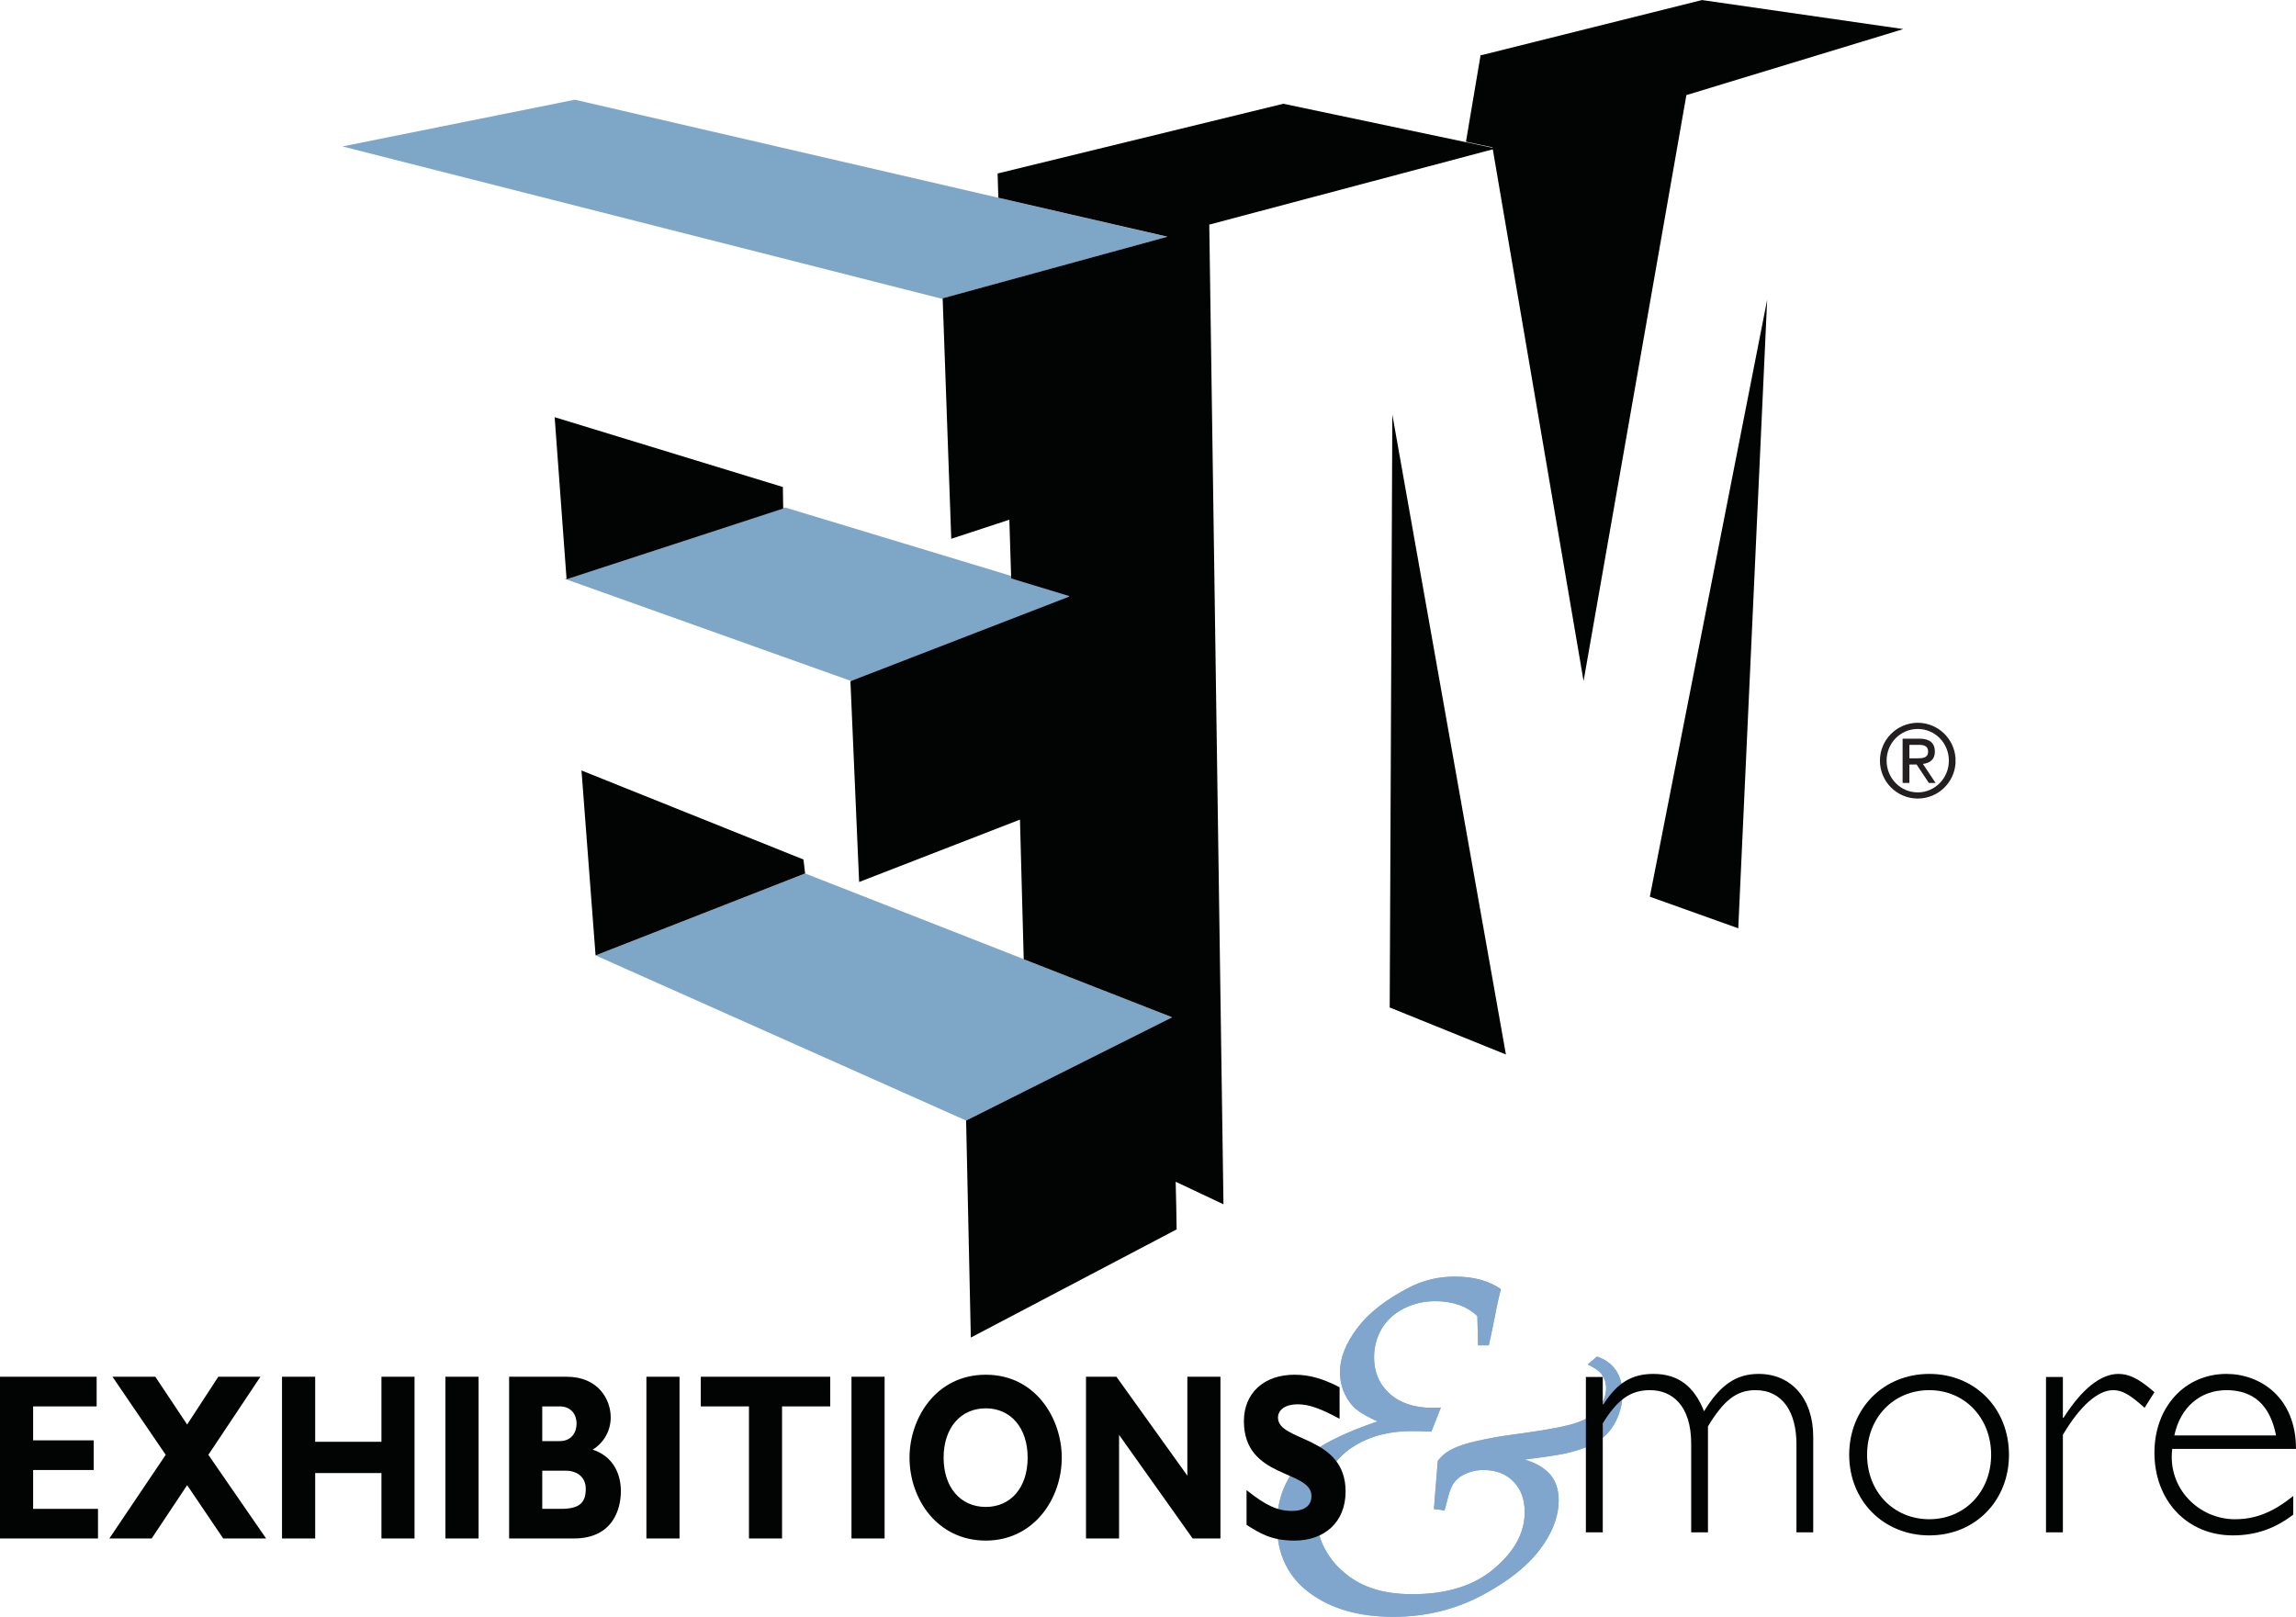
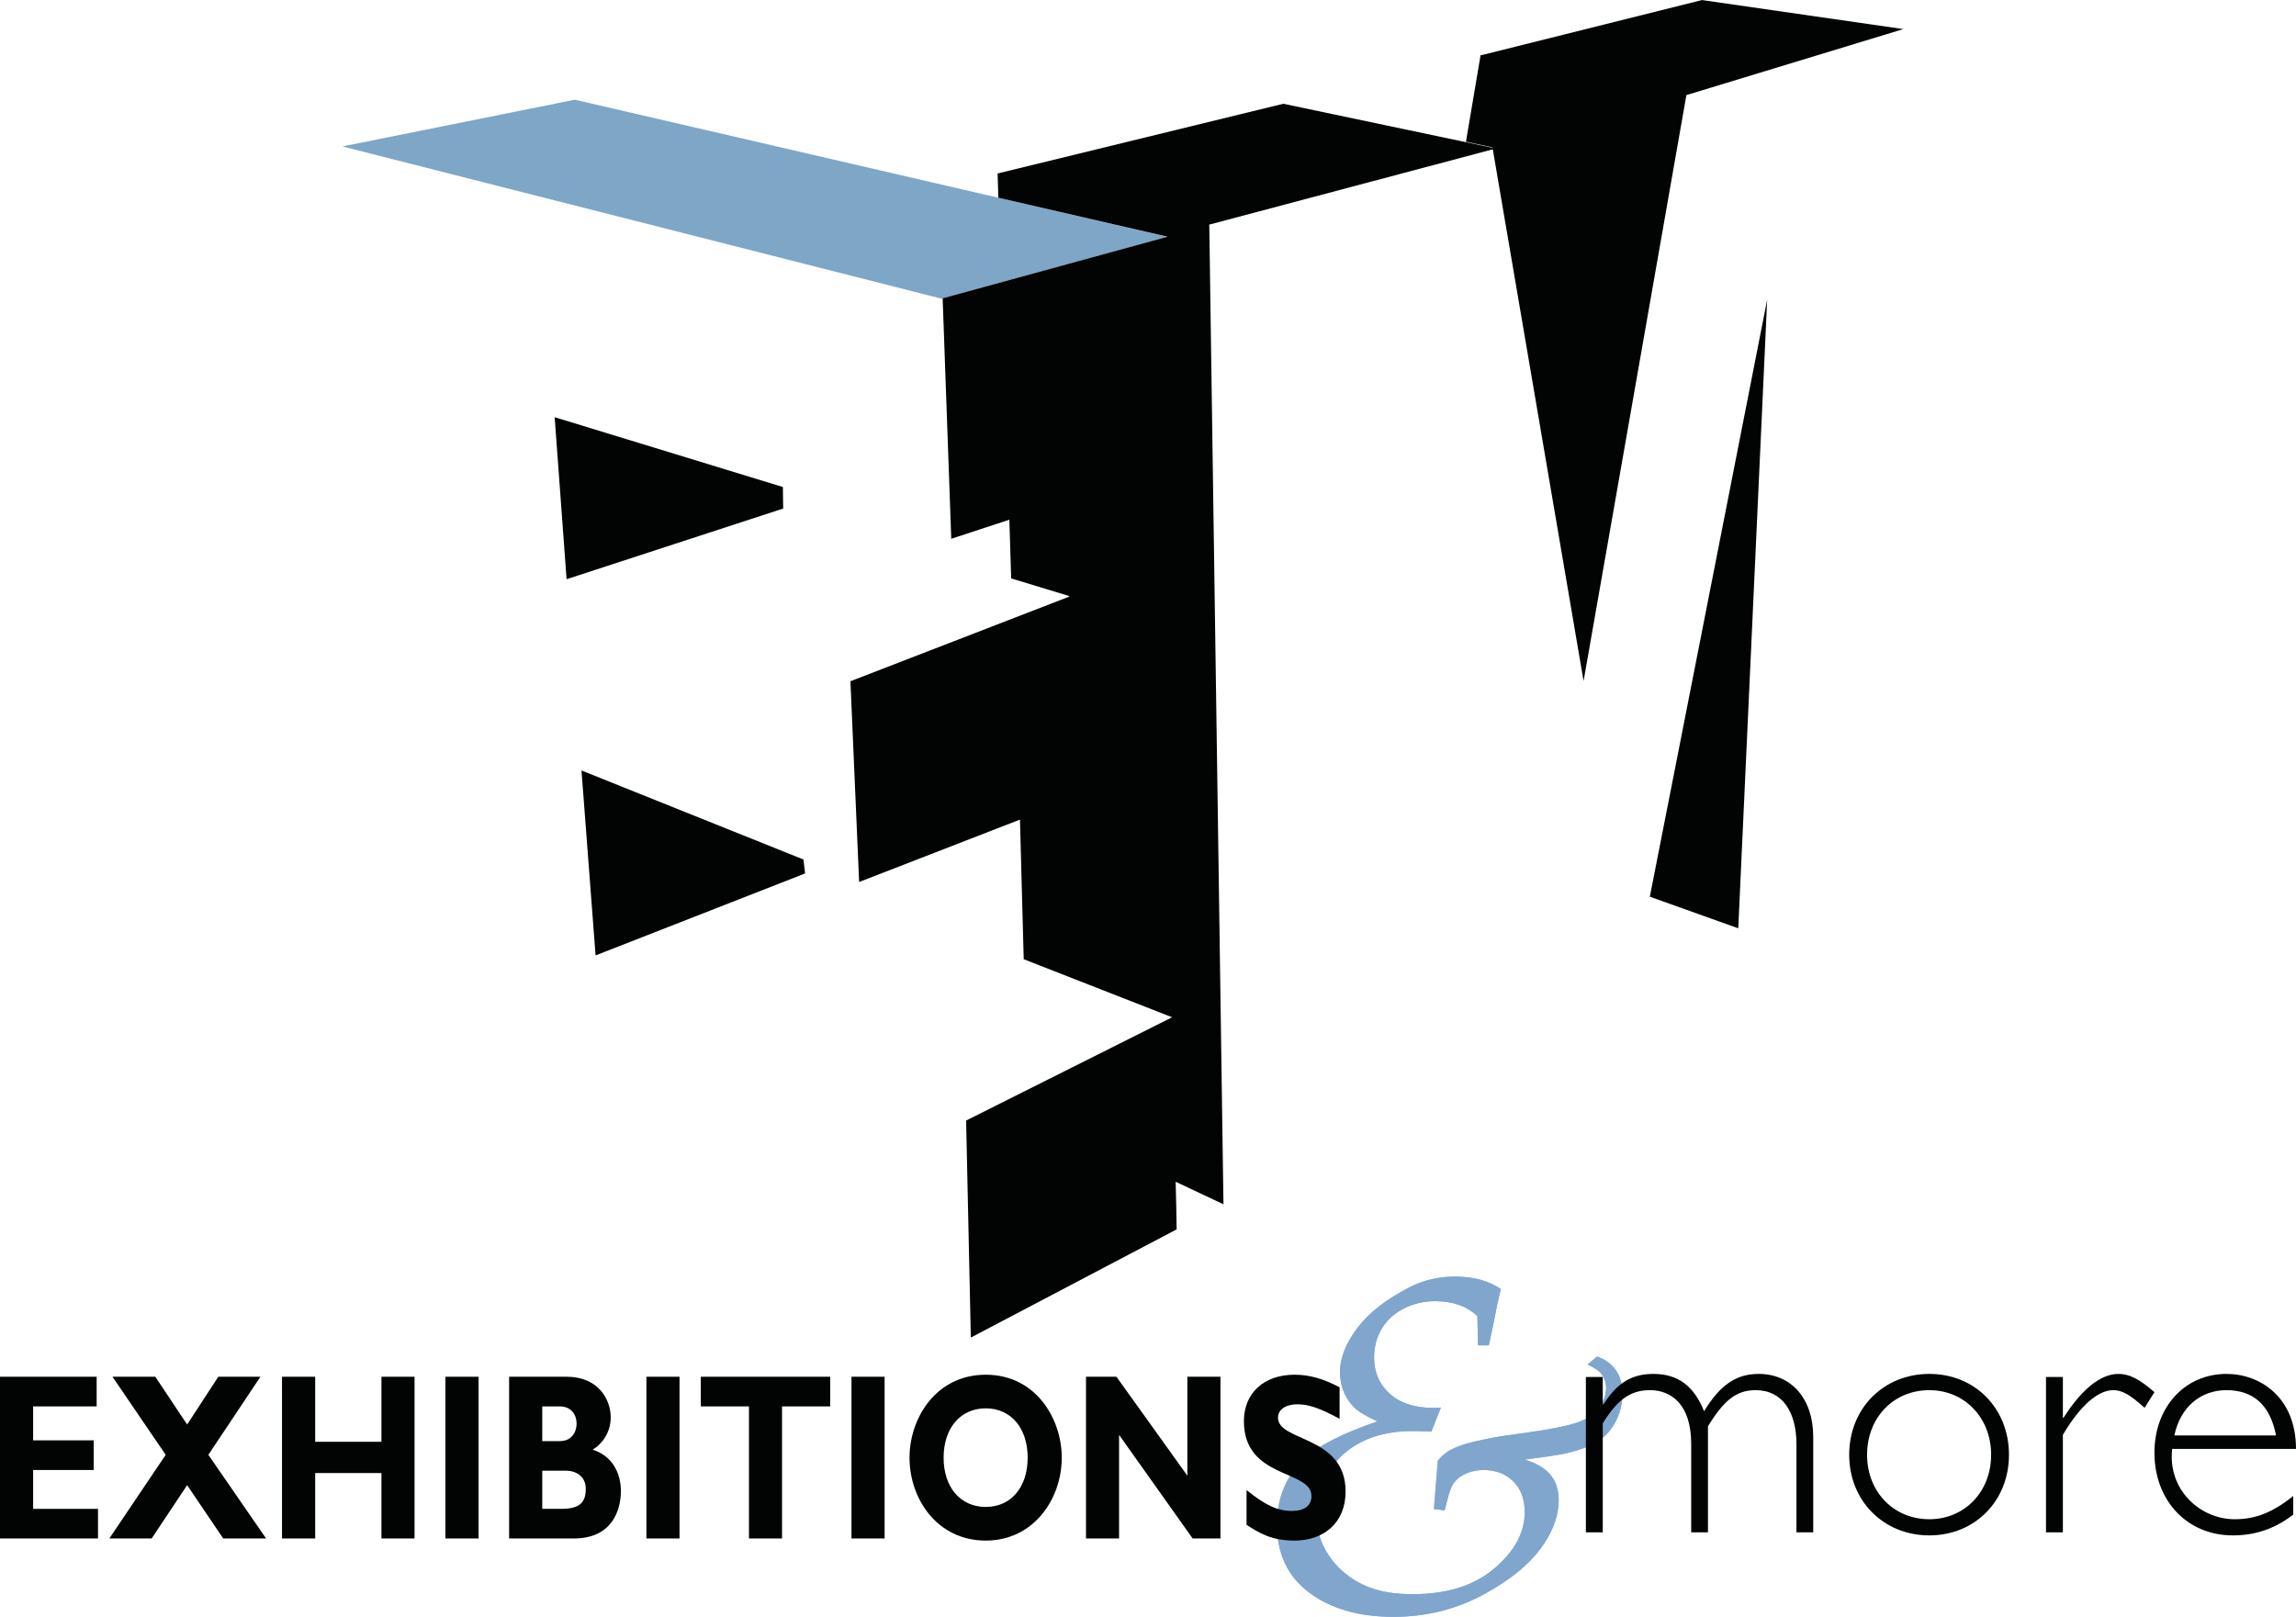
<svg xmlns="http://www.w3.org/2000/svg" width="186.52pt" height="131.37pt" viewBox="0 0 186.52 131.37" version="1.1">
  <defs>
    <clipPath id="clip1">
      <path d="M 103 103 L 132 103 L 132 131.371 L 103 131.371 Z M 103 103 " />
    </clipPath>
    <clipPath id="clip2">
      <path d="M 175 111 L 186.52 111 L 186.52 125 L 175 125 Z M 175 111 " />
    </clipPath>
  </defs>
  <g id="surface1">
    <g clip-path="url(#clip1)" clip-rule="nonzero">
      <path style=" stroke:none;fill-rule:evenodd;fill:rgb(50.6%,67.099%,81.999%);fill-opacity:1;" d="M 129.738 110.223 C 130.398 110.445 130.898 110.809 131.266 111.328 C 131.617 111.836 131.801 112.48 131.801 113.242 C 131.801 114.02 131.625 114.75 131.281 115.445 C 130.934 116.141 130.445 116.695 129.816 117.102 C 129.184 117.504 128.305 117.836 127.176 118.094 C 126.598 118.219 125.488 118.387 123.848 118.594 C 124.75 118.852 125.441 119.254 125.918 119.793 C 126.391 120.332 126.621 121.043 126.621 121.906 C 126.621 123.043 126.242 124.188 125.477 125.359 C 124.488 126.891 122.867 128.273 120.602 129.512 C 118.332 130.754 115.867 131.371 113.203 131.371 C 110.398 131.371 108.125 130.719 106.371 129.41 C 104.617 128.098 103.738 126.262 103.738 123.879 C 103.738 121.711 104.48 119.922 105.965 118.516 C 107.109 117.457 109.086 116.453 111.906 115.492 C 111.105 115.125 110.527 114.797 110.168 114.5 C 109.812 114.211 109.5 113.793 109.246 113.262 C 108.988 112.73 108.859 112.133 108.859 111.461 C 108.859 110.348 109.324 109.16 110.254 107.922 C 111.18 106.684 112.602 105.57 114.523 104.586 C 115.66 104.012 116.879 103.727 118.176 103.727 C 118.926 103.727 119.617 103.809 120.23 103.969 C 120.859 104.141 121.418 104.395 121.922 104.738 C 121.73 105.516 121.57 106.227 121.461 106.863 C 121.207 108.117 121.035 108.934 120.945 109.309 L 120.074 109.309 L 120.016 106.934 C 119.582 106.527 119.078 106.219 118.504 106.02 C 117.93 105.824 117.289 105.723 116.59 105.723 C 115.684 105.723 114.832 105.922 114.039 106.32 C 113.246 106.727 112.652 107.281 112.234 107.977 C 111.832 108.68 111.625 109.453 111.625 110.297 C 111.625 111.488 112.047 112.473 112.895 113.242 C 113.746 114.004 114.906 114.391 116.387 114.391 C 116.539 114.391 116.762 114.387 117.051 114.367 L 116.281 116.32 C 115.578 116.293 115.059 116.277 114.73 116.277 C 113.113 116.277 111.723 116.586 110.551 117.184 C 109.375 117.793 108.484 118.633 107.879 119.727 C 107.273 120.816 106.969 121.938 106.969 123.074 C 106.969 124.09 107.172 124.988 107.582 125.762 C 107.988 126.539 108.512 127.195 109.152 127.734 C 109.777 128.277 110.473 128.688 111.219 128.965 C 112.188 129.344 113.367 129.531 114.754 129.531 C 117.547 129.531 119.766 128.836 121.402 127.434 C 123.043 126.043 123.863 124.516 123.863 122.863 C 123.863 121.824 123.559 120.996 122.949 120.379 C 122.336 119.754 121.523 119.441 120.5 119.441 C 120.074 119.441 119.684 119.512 119.312 119.645 C 118.949 119.785 118.656 119.938 118.461 120.113 C 118.254 120.297 118.09 120.488 117.98 120.695 C 117.879 120.895 117.773 121.152 117.691 121.445 L 117.355 122.723 L 116.488 122.609 L 116.801 118.703 C 117.02 118.414 117.27 118.176 117.57 117.973 C 117.859 117.773 118.281 117.582 118.824 117.395 C 119.367 117.219 120.152 117.031 121.164 116.84 C 121.699 116.73 122.598 116.598 123.836 116.434 C 125.836 116.156 127.246 115.883 128.078 115.602 C 128.906 115.324 129.512 114.93 129.895 114.418 C 130.277 113.891 130.473 113.352 130.473 112.785 C 130.473 112.344 130.332 111.945 130.066 111.602 C 129.875 111.363 129.512 111.125 128.977 110.863 L 129.738 110.223 " />
      <path style=" stroke:none;fill-rule:evenodd;fill:rgb(50.2%,65.099%,80.8%);fill-opacity:1;" d="M 129.738 110.223 C 130.398 110.445 130.898 110.809 131.266 111.328 C 131.617 111.836 131.801 112.48 131.801 113.242 C 131.801 114.02 131.625 114.75 131.281 115.445 C 130.934 116.141 130.445 116.695 129.816 117.102 C 129.184 117.504 128.305 117.836 127.176 118.094 C 126.598 118.219 125.488 118.387 123.848 118.594 C 124.75 118.852 125.441 119.254 125.918 119.793 C 126.391 120.332 126.621 121.043 126.621 121.906 C 126.621 123.043 126.242 124.188 125.477 125.359 C 124.488 126.891 122.867 128.273 120.602 129.512 C 118.332 130.754 115.867 131.371 113.203 131.371 C 110.398 131.371 108.125 130.719 106.371 129.41 C 104.617 128.098 103.738 126.262 103.738 123.879 C 103.738 121.711 104.48 119.922 105.965 118.516 C 107.109 117.457 109.086 116.453 111.906 115.492 C 111.105 115.125 110.527 114.797 110.168 114.5 C 109.812 114.211 109.5 113.793 109.246 113.262 C 108.988 112.73 108.859 112.133 108.859 111.461 C 108.859 110.348 109.324 109.16 110.254 107.922 C 111.18 106.684 112.602 105.57 114.523 104.586 C 115.66 104.012 116.879 103.727 118.176 103.727 C 118.926 103.727 119.617 103.809 120.23 103.969 C 120.859 104.141 121.418 104.395 121.922 104.738 C 121.73 105.516 121.57 106.227 121.461 106.863 C 121.207 108.117 121.035 108.934 120.945 109.309 L 120.074 109.309 L 120.016 106.934 C 119.582 106.527 119.078 106.219 118.504 106.02 C 117.93 105.824 117.289 105.723 116.59 105.723 C 115.684 105.723 114.832 105.922 114.039 106.32 C 113.246 106.727 112.652 107.281 112.234 107.977 C 111.832 108.68 111.625 109.453 111.625 110.297 C 111.625 111.488 112.047 112.473 112.895 113.242 C 113.746 114.004 114.906 114.391 116.387 114.391 C 116.539 114.391 116.762 114.387 117.051 114.367 L 116.281 116.32 C 115.578 116.293 115.059 116.277 114.73 116.277 C 113.113 116.277 111.723 116.586 110.551 117.184 C 109.375 117.793 108.484 118.633 107.879 119.727 C 107.273 120.816 106.969 121.938 106.969 123.074 C 106.969 124.09 107.172 124.988 107.582 125.762 C 107.988 126.539 108.512 127.195 109.152 127.734 C 109.777 128.277 110.473 128.688 111.219 128.965 C 112.188 129.344 113.367 129.531 114.754 129.531 C 117.547 129.531 119.766 128.836 121.402 127.434 C 123.043 126.043 123.863 124.516 123.863 122.863 C 123.863 121.824 123.559 120.996 122.949 120.379 C 122.336 119.754 121.523 119.441 120.5 119.441 C 120.074 119.441 119.684 119.512 119.312 119.645 C 118.949 119.785 118.656 119.938 118.461 120.113 C 118.254 120.297 118.09 120.488 117.98 120.695 C 117.879 120.895 117.773 121.152 117.691 121.445 L 117.355 122.723 L 116.488 122.609 L 116.801 118.703 C 117.02 118.414 117.27 118.176 117.57 117.973 C 117.859 117.773 118.281 117.582 118.824 117.395 C 119.367 117.219 120.152 117.031 121.164 116.84 C 121.699 116.73 122.598 116.598 123.836 116.434 C 125.836 116.156 127.246 115.883 128.078 115.602 C 128.906 115.324 129.512 114.93 129.895 114.418 C 130.277 113.891 130.473 113.352 130.473 112.785 C 130.473 112.344 130.332 111.945 130.066 111.602 C 129.875 111.363 129.512 111.125 128.977 110.863 L 129.738 110.223 " />
    </g>
    <path style=" stroke:none;fill-rule:nonzero;fill:rgb(0.8%,1.199%,1.199%);fill-opacity:1;" d="M 130.203 114.102 L 130.262 114.102 C 131.395 112.332 132.586 111.633 134.32 111.633 C 136.312 111.633 137.613 112.613 138.434 114.668 C 139.719 112.551 141.023 111.633 142.867 111.633 C 145.535 111.633 147.301 113.656 147.301 116.742 L 147.301 124.508 L 145.938 124.508 L 145.938 117.336 C 145.938 114.805 144.855 112.953 142.613 112.953 C 141.051 112.953 140.027 113.793 138.75 115.895 L 138.75 124.508 L 137.387 124.508 L 137.387 117.309 C 137.387 114.188 135.832 112.953 134.035 112.953 C 132.473 112.953 131.395 113.707 130.203 115.652 L 130.203 124.508 L 128.832 124.508 L 128.832 111.883 L 130.203 111.883 L 130.203 114.102 " />
    <path style=" stroke:none;fill-rule:nonzero;fill:rgb(0.8%,1.199%,1.199%);fill-opacity:1;" d="M 156.73 112.953 C 153.832 112.953 151.676 115.176 151.676 118.207 C 151.676 121.211 153.832 123.441 156.73 123.441 C 159.594 123.441 161.754 121.211 161.754 118.207 C 161.754 115.195 159.594 112.953 156.73 112.953 Z M 156.73 124.754 C 153.012 124.754 150.223 121.941 150.223 118.207 C 150.223 114.438 153.012 111.633 156.73 111.633 C 160.449 111.633 163.203 114.438 163.203 118.207 C 163.203 121.941 160.449 124.754 156.73 124.754 " />
    <path style=" stroke:none;fill-rule:nonzero;fill:rgb(0.8%,1.199%,1.199%);fill-opacity:1;" d="M 174.219 114.387 C 173.004 113.289 172.375 112.953 171.672 112.953 C 170.414 112.953 168.969 114.242 167.582 116.582 L 167.582 124.508 L 166.211 124.508 L 166.211 111.883 L 167.582 111.883 L 167.582 115.195 L 167.637 115.195 C 169.141 112.836 170.672 111.633 172.094 111.633 C 172.969 111.633 173.77 112.027 175.02 113.117 L 174.219 114.387 " />
    <g clip-path="url(#clip2)" clip-rule="nonzero">
      <path style=" stroke:none;fill-rule:nonzero;fill:rgb(0.8%,1.199%,1.199%);fill-opacity:1;" d="M 184.898 116.633 C 184.418 114.164 183.059 112.953 180.871 112.953 C 178.77 112.953 177.121 114.324 176.637 116.633 Z M 176.465 117.727 C 176.07 120.961 178.656 123.441 181.551 123.441 C 183.254 123.441 184.645 122.871 186.297 121.555 L 186.297 123.066 C 184.789 124.219 183.227 124.754 181.383 124.754 C 177.688 124.754 175.02 121.941 175.02 118.035 C 175.02 114.324 177.492 111.633 180.871 111.633 C 183.59 111.633 186.52 113.512 186.52 117.727 L 176.465 117.727 " />
    </g>
    <path style=" stroke:none;fill-rule:nonzero;fill:rgb(0.8%,1.199%,1.199%);fill-opacity:1;" d="M 7.961 125.004 L 0 125.004 L 0 111.863 L 7.852 111.863 L 7.852 114.273 L 2.691 114.273 L 2.691 117.031 L 7.613 117.031 L 7.613 119.441 L 2.691 119.441 L 2.691 122.598 L 7.961 122.598 L 7.961 125.004 " />
    <path style=" stroke:none;fill-rule:nonzero;fill:rgb(0.8%,1.199%,1.199%);fill-opacity:1;" d="M 16.926 118.207 L 21.617 125.004 L 18.133 125.004 L 15.203 120.672 L 12.32 125.004 L 8.883 125.004 L 13.461 118.207 L 9.137 111.863 L 12.617 111.863 L 15.203 115.746 L 17.734 111.863 L 21.156 111.863 L 16.926 118.207 " />
    <path style=" stroke:none;fill-rule:nonzero;fill:rgb(0.8%,1.199%,1.199%);fill-opacity:1;" d="M 33.676 125.004 L 30.988 125.004 L 30.988 119.688 L 25.605 119.688 L 25.605 125.004 L 22.91 125.004 L 22.91 111.863 L 25.605 111.863 L 25.605 117.148 L 30.988 117.148 L 30.988 111.863 L 33.676 111.863 L 33.676 125.004 " />
    <path style=" stroke:none;fill-rule:nonzero;fill:rgb(0.8%,1.199%,1.199%);fill-opacity:1;" d="M 38.879 125.004 L 36.184 125.004 L 36.184 111.863 L 38.879 111.863 L 38.879 125.004 " />
    <path style=" stroke:none;fill-rule:nonzero;fill:rgb(0.8%,1.199%,1.199%);fill-opacity:1;" d="M 44.051 122.598 L 45.574 122.598 C 47.062 122.598 47.586 122.113 47.586 120.973 C 47.586 120.02 46.891 119.496 45.941 119.496 L 44.051 119.496 Z M 44.051 117.094 L 45.461 117.094 C 46.445 117.094 46.84 116.363 46.84 115.668 C 46.84 114.992 46.445 114.273 45.461 114.273 L 44.051 114.273 Z M 46.035 111.863 C 48.586 111.863 49.613 113.695 49.613 115.164 C 49.613 116.262 49.043 117.238 48.145 117.789 C 49.676 118.27 50.438 119.609 50.438 121.152 C 50.438 122.648 49.77 125.004 46.617 125.004 L 41.359 125.004 L 41.359 111.863 L 46.035 111.863 " />
    <path style=" stroke:none;fill-rule:nonzero;fill:rgb(0.8%,1.199%,1.199%);fill-opacity:1;" d="M 55.203 125.004 L 52.512 125.004 L 52.512 111.863 L 55.203 111.863 L 55.203 125.004 " />
    <path style=" stroke:none;fill-rule:nonzero;fill:rgb(0.8%,1.199%,1.199%);fill-opacity:1;" d="M 67.445 114.273 L 63.531 114.273 L 63.531 125.004 L 60.844 125.004 L 60.844 114.273 L 56.93 114.273 L 56.93 111.863 L 67.445 111.863 L 67.445 114.273 " />
    <path style=" stroke:none;fill-rule:nonzero;fill:rgb(0.8%,1.199%,1.199%);fill-opacity:1;" d="M 71.863 125.004 L 69.172 125.004 L 69.172 111.863 L 71.863 111.863 L 71.863 125.004 " />
    <path style=" stroke:none;fill-rule:nonzero;fill:rgb(0.8%,1.199%,1.199%);fill-opacity:1;" d="M 80.082 114.43 C 78.023 114.43 76.656 116.035 76.656 118.438 C 76.656 120.848 78.023 122.441 80.082 122.441 C 82.125 122.441 83.484 120.848 83.484 118.438 C 83.484 116.035 82.125 114.43 80.082 114.43 Z M 80.082 125.176 C 76.125 125.176 73.887 121.777 73.887 118.438 C 73.887 115.262 76.012 111.699 80.082 111.699 C 84.148 111.699 86.254 115.281 86.254 118.438 C 86.254 121.812 83.957 125.176 80.082 125.176 " />
    <path style=" stroke:none;fill-rule:nonzero;fill:rgb(0.8%,1.199%,1.199%);fill-opacity:1;" d="M 99.145 125.004 L 96.887 125.004 L 90.91 116.586 L 90.91 125.004 L 88.223 125.004 L 88.223 111.863 L 90.695 111.863 L 96.457 119.902 L 96.457 111.863 L 99.145 111.863 L 99.145 125.004 " />
    <path style=" stroke:none;fill-rule:nonzero;fill:rgb(0.8%,1.199%,1.199%);fill-opacity:1;" d="M 108.824 115.281 C 107.258 114.43 106.32 114.102 105.406 114.102 C 104.438 114.102 103.82 114.535 103.82 115.188 C 103.82 117.164 109.312 116.609 109.312 121.188 C 109.312 123.707 107.566 125.176 105.164 125.176 C 103.281 125.176 102.344 124.582 101.266 123.898 L 101.266 121.074 C 102.824 122.32 103.773 122.766 104.961 122.766 C 105.992 122.766 106.539 122.32 106.539 121.555 C 106.539 119.402 101.051 120.191 101.051 115.477 C 101.051 113.195 102.668 111.699 105.164 111.699 C 106.371 111.699 107.465 112.012 108.824 112.719 L 108.824 115.281 " />
-     <path style=" stroke:none;fill-rule:evenodd;fill:rgb(49.399%,65.099%,77.599%);fill-opacity:1;" d="M 45.867 47.027 L 63.793 41.238 L 87.586 48.441 L 69.402 55.426 L 45.867 47.027 " />
    <path style=" stroke:none;fill-rule:evenodd;fill:rgb(49.399%,65.099%,77.599%);fill-opacity:1;" d="M 27.816 11.898 L 46.699 8.102 L 94.832 19.246 L 76.492 24.27 L 27.816 11.898 " />
-     <path style=" stroke:none;fill-rule:evenodd;fill:rgb(49.399%,65.099%,77.599%);fill-opacity:1;" d="M 48.383 77.629 L 65.406 70.969 L 95.219 82.656 L 78.484 91.047 L 48.383 77.629 " />
    <path style=" stroke:none;fill-rule:evenodd;fill:rgb(0.8%,1.199%,1.199%);fill-opacity:1;" d="M 141.211 75.426 L 143.559 24.355 L 134.027 72.859 Z M 141.211 75.426 " />
-     <path style=" stroke:none;fill-rule:evenodd;fill:rgb(0.8%,1.199%,1.199%);fill-opacity:1;" d="M 112.895 81.859 L 122.336 85.68 L 113.109 33.688 Z M 112.895 81.859 " />
    <path style=" stroke:none;fill-rule:evenodd;fill:rgb(0.8%,1.199%,1.199%);fill-opacity:1;" d="M 136.988 7.73 L 154.621 2.363 L 138.266 0.004 L 120.344 4.484 L 120.281 4.461 L 119.09 11.516 L 121.254 11.973 L 121.254 12.008 L 104.254 8.43 L 81.031 14.098 L 81.043 14.109 L 81.102 16.066 L 94.844 19.234 L 76.578 24.238 L 77.277 43.777 L 81.996 42.227 L 82.145 46.996 L 86.859 48.43 L 86.859 48.477 L 69.086 55.352 L 69.793 71.664 L 82.859 66.594 L 83.164 77.938 L 95.219 82.656 L 78.484 91.047 L 78.867 108.68 L 95.586 99.891 L 95.555 98.035 L 95.508 96.02 L 99.391 97.852 L 98.238 18.25 L 121.27 12.133 L 128.645 55.336 L 136.996 7.73 L 136.988 7.73 " />
    <path style=" stroke:none;fill-rule:evenodd;fill:rgb(0.8%,1.199%,1.199%);fill-opacity:1;" d="M 63.598 39.57 L 45.059 33.898 L 46.027 47.062 L 63.625 41.32 L 63.598 39.57 " />
    <path style=" stroke:none;fill-rule:evenodd;fill:rgb(0.8%,1.199%,1.199%);fill-opacity:1;" d="M 47.238 62.602 L 48.383 77.629 L 65.406 70.969 L 65.27 69.836 L 47.238 62.602 " />
-     <path style=" stroke:none;fill-rule:nonzero;fill:rgb(13.699%,12.199%,12.5%);fill-opacity:1;" d="M 154.562 63.617 L 155.113 63.617 L 155.113 62.117 L 155.699 62.117 L 156.695 63.617 L 157.242 63.617 L 156.211 62.07 C 156.766 62.008 157.184 61.715 157.184 61.078 C 157.184 60.363 156.75 60.02 155.953 60.02 L 154.562 60.02 Z M 158.859 62.035 L 158.859 61.586 C 158.742 60 157.445 58.762 155.844 58.727 L 155.742 58.727 C 154.07 58.762 152.719 60.125 152.719 61.805 C 152.719 63.504 154.09 64.883 155.793 64.883 C 157.418 64.883 158.742 63.625 158.859 62.035 M 155.113 61.617 L 155.113 60.52 L 155.859 60.52 C 156.234 60.52 156.633 60.578 156.633 61.055 C 156.633 61.59 156.199 61.617 155.699 61.617 Z M 155.793 64.383 C 154.387 64.383 153.262 63.23 153.262 61.805 C 153.262 60.371 154.387 59.23 155.793 59.23 C 157.191 59.23 158.32 60.371 158.32 61.805 C 158.32 63.23 157.191 64.383 155.793 64.383 " />
  </g>
</svg>